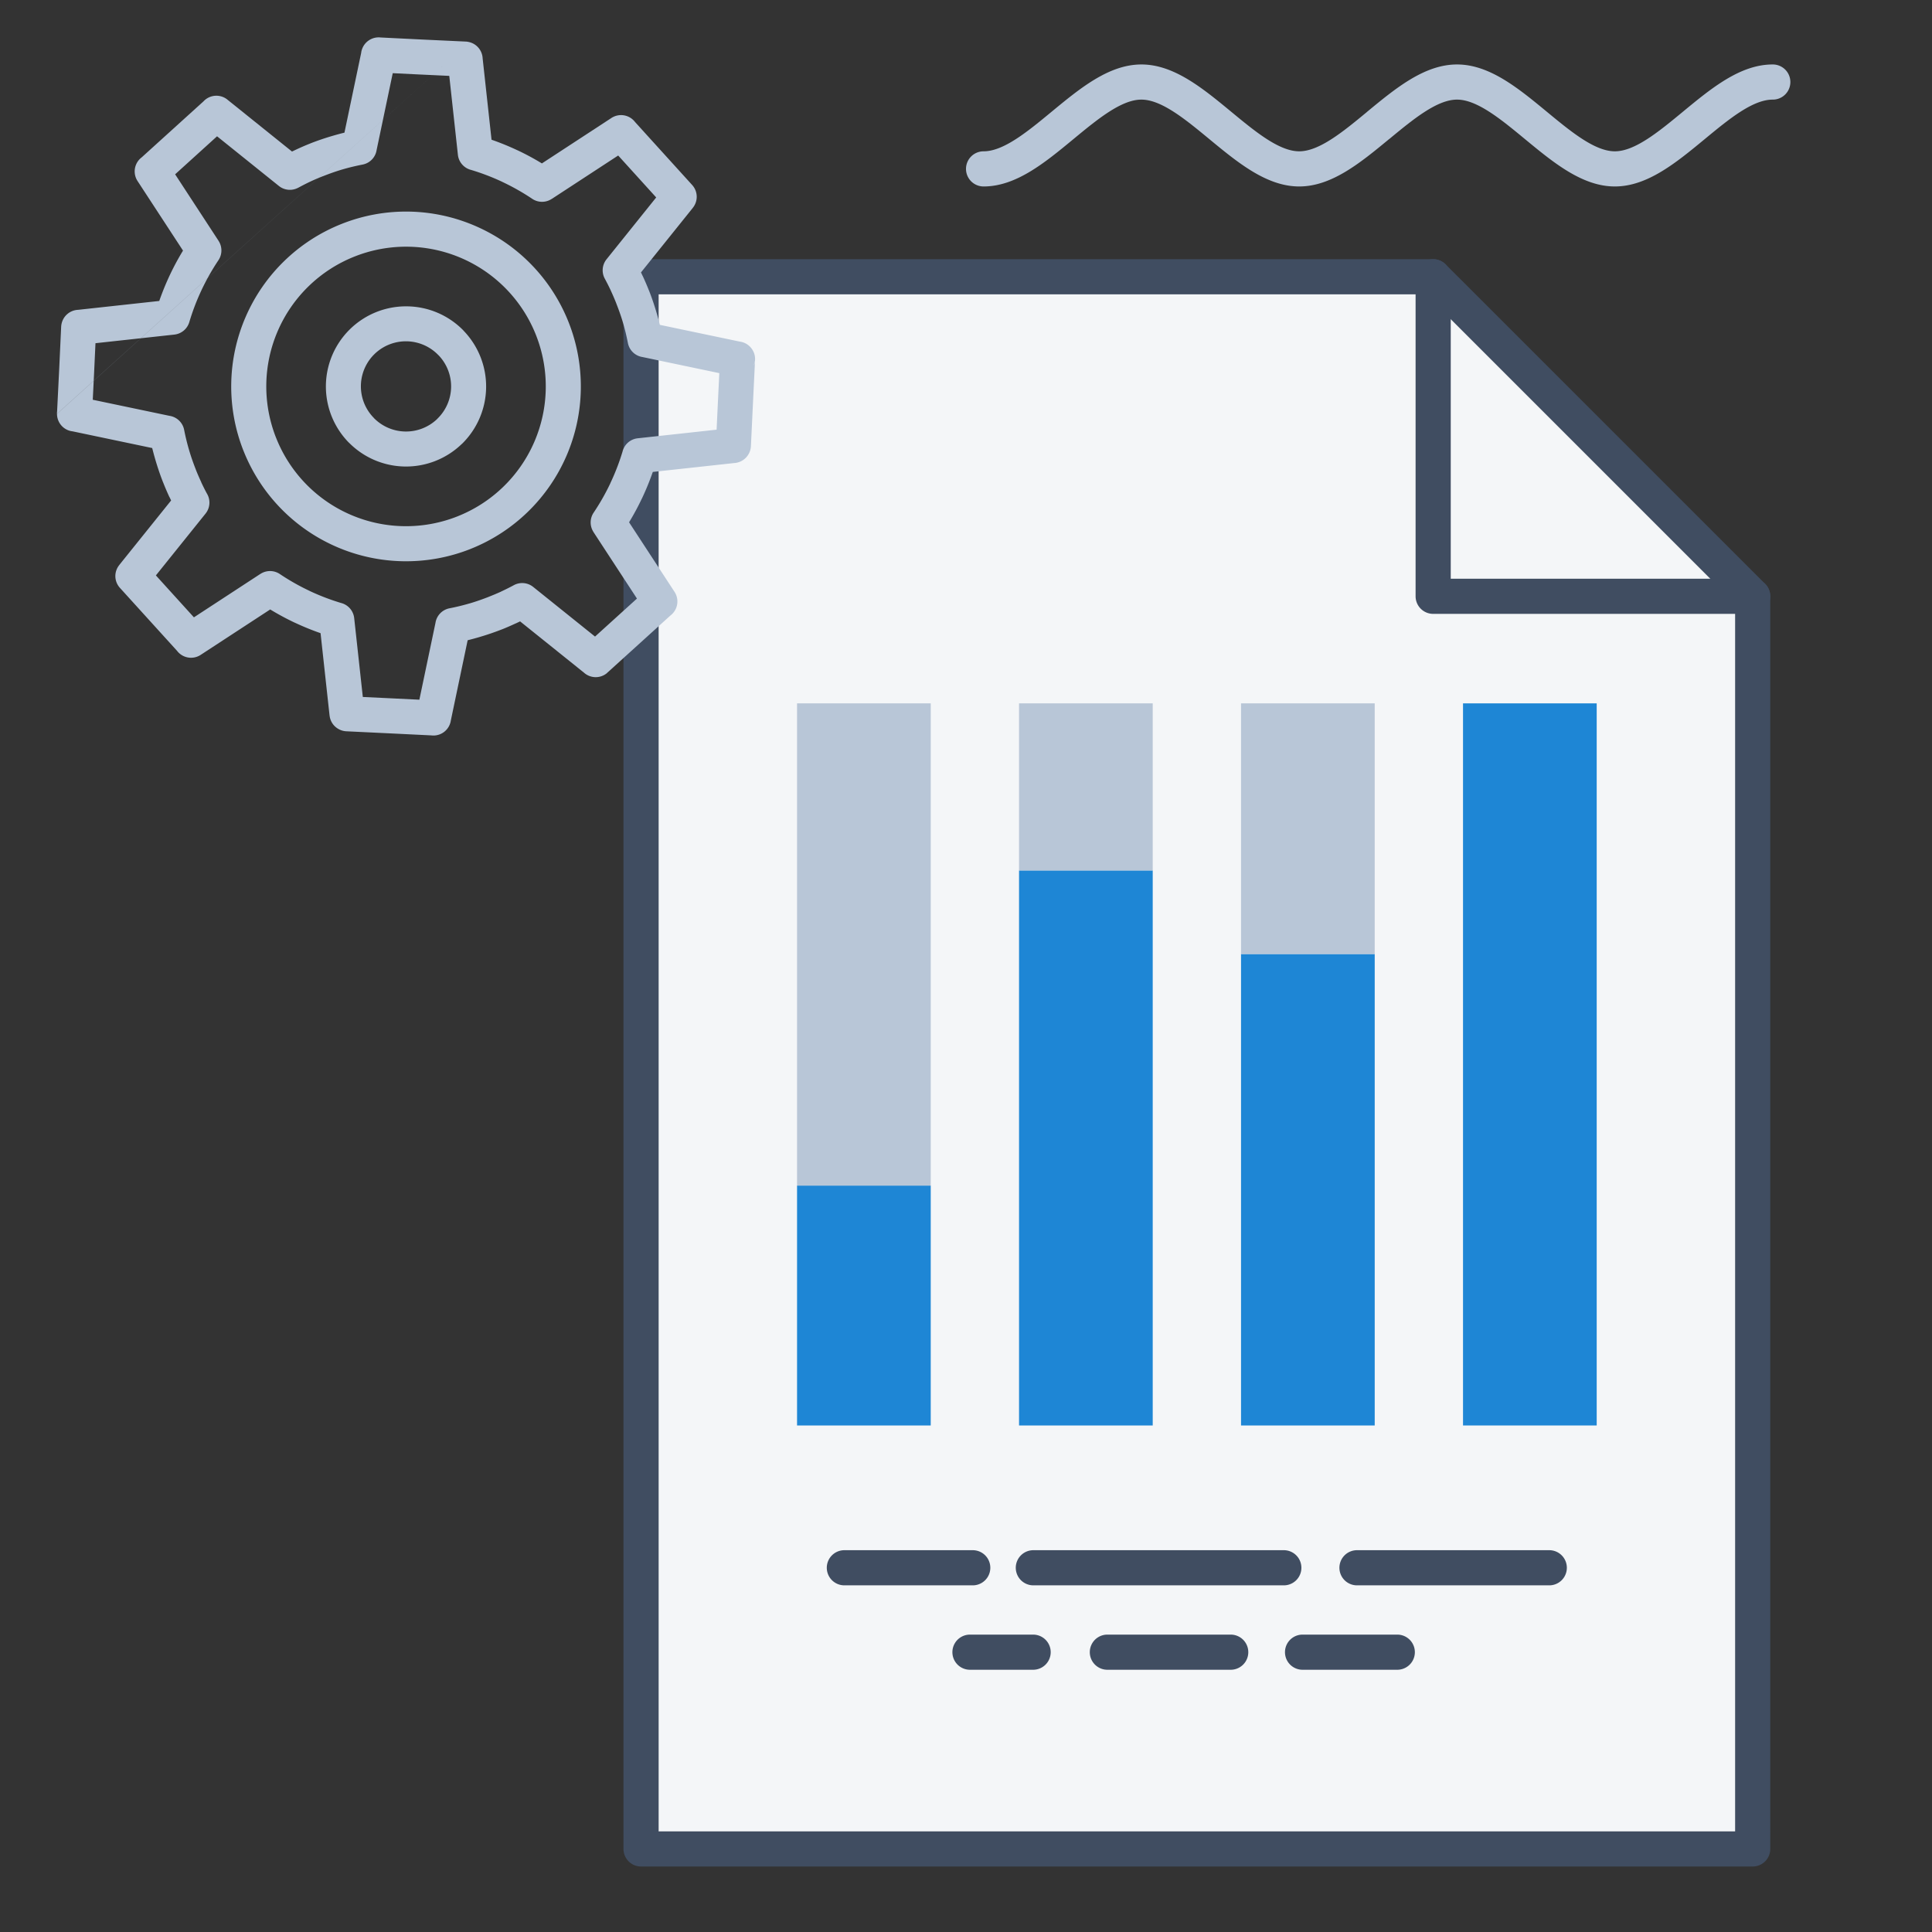
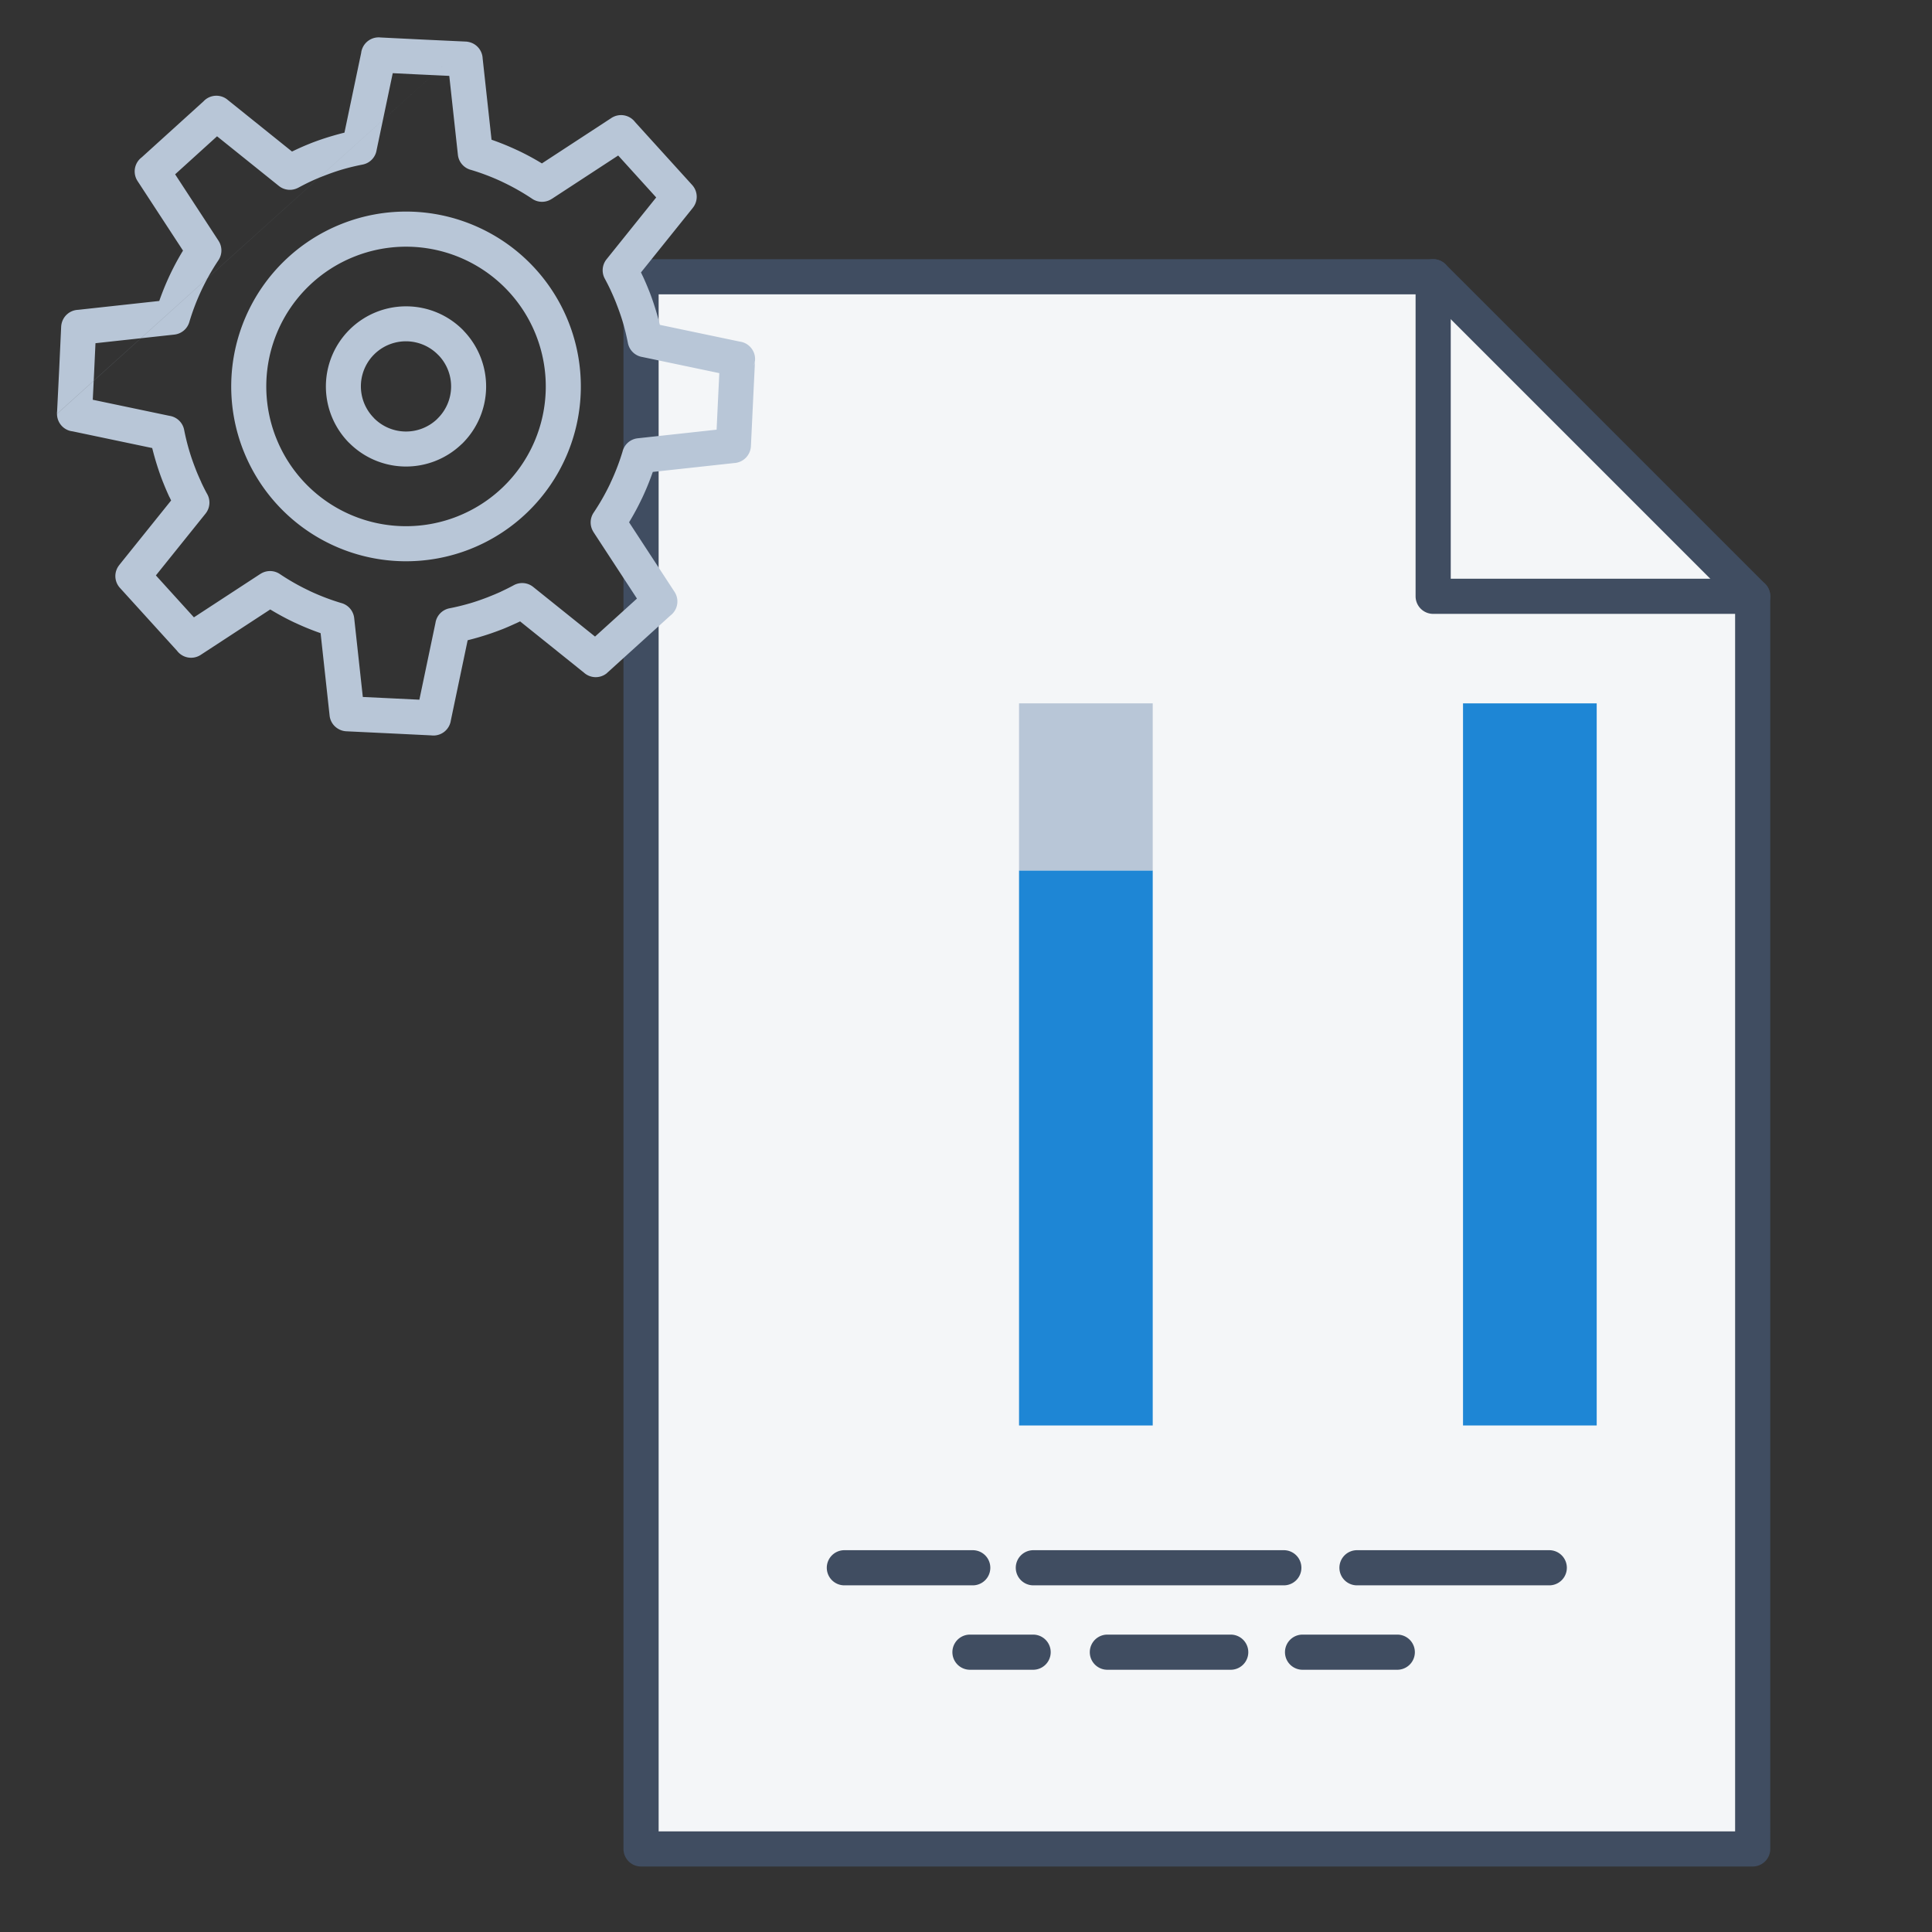
<svg xmlns="http://www.w3.org/2000/svg" width="350" height="350" viewBox="0 0 350 350">
  <rect x="0" y="0" width="350" height="350" fill="#333333" stroke="none" />
  <defs>
    <style>.a{fill:#f4f6f8;}.a,.b,.e{fill-rule:evenodd;}.b{fill:#404d61;}.c{fill:#1e86d5;}.d,.e{fill:#b8c6d7;}</style>
  </defs>
  <polygon class="a" points="116.133 50.14 259.631 50.14 317.517 108.025 317.517 334.952 116.133 334.952 116.133 50.14" />
  <path class="b" d="M116.133,46.955H259.632a3.173,3.173,0,0,1,2.252.933l57.885,57.885a3.167,3.167,0,0,1,.93,2.251h.003V334.952a3.186,3.186,0,0,1-3.184,3.184H116.133a3.186,3.186,0,0,1-3.184-3.184V50.139A3.186,3.186,0,0,1,116.133,46.955Zm142.179,6.368H119.318V331.768H314.333V109.343Z" />
  <path class="b" d="M152.989,287.2a3.184,3.184,0,1,1-.047-6.368h23.257a3.184,3.184,0,1,1,.047,6.368H152.989ZM235.97,302.493a3.184,3.184,0,1,1,0-6.368h17.161a3.184,3.184,0,0,1,0,6.368Zm-35.359,0a3.184,3.184,0,1,1,0-6.368h22.345a3.184,3.184,0,0,1,0,6.368h-22.345Zm-24.892,0a3.184,3.184,0,1,1,0-6.368H187.16a3.184,3.184,0,0,1,0,6.368ZM245.855,287.2a3.184,3.184,0,0,1-.047-6.368h34.857a3.184,3.184,0,0,1,0,6.368Zm-58.63,0a3.184,3.184,0,1,1-.047-6.368h45.375A3.184,3.184,0,1,1,232.6,287.2H187.226Z" />
  <path class="b" d="M317.517,104.84a3.184,3.184,0,0,1,.009,6.368H259.632a3.186,3.186,0,0,1-3.184-3.184V50.139a3.184,3.184,0,0,1,6.368,0V104.84Z" />
-   <rect class="c" x="144.393" y="214.776" width="24.218" height="43.463" />
  <rect class="c" x="184.609" y="157.691" width="24.218" height="100.548" />
-   <rect class="c" x="224.824" y="172.829" width="24.218" height="85.41" />
  <rect class="c" x="265.039" y="127.421" width="24.218" height="130.817" />
-   <rect class="d" x="224.824" y="127.421" width="24.218" height="45.41" />
  <rect class="d" x="184.609" y="127.421" width="24.218" height="30.27" />
-   <rect class="d" x="144.393" y="127.421" width="24.218" height="87.358" />
-   <path class="e" d="M178.184,33.78a3.184,3.184,0,1,1,0-6.368c3.635,0,7.96-3.568,12.28-7.132,5.207-4.297,10.419-8.602,16.311-8.602S217.878,15.98,223.087,20.28c4.317,3.564,8.642,7.132,12.279,7.132,3.633,0,7.955-3.562,12.272-7.128l-.005-.004c5.204-4.297,10.419-8.602,16.321-8.602,5.891,0,11.103,4.302,16.313,8.602,4.317,3.564,8.642,7.132,12.279,7.132,3.635,0,7.96-3.568,12.28-7.132,5.207-4.297,10.419-8.602,16.31-8.602a3.184,3.184,0,1,1,.045,6.368c-.015,0-.03,0-.045,0-3.638,0-7.962,3.568-12.279,7.132-5.209,4.3-10.419,8.602-16.311,8.602s-11.104-4.304-16.311-8.602c-4.32-3.564-8.645-7.132-12.282-7.132-3.626,0-7.95,3.57-12.264,7.132l-.005-.004-.008.004c-5.209,4.3-10.418,8.602-16.311,8.602s-11.103-4.304-16.311-8.602c-4.32-3.564-8.645-7.132-12.282-7.132s-7.963,3.568-12.28,7.132C189.286,29.478,184.075,33.78,178.184,33.78Z" />
-   <path class="e" d="M97.108,60.724A25.304,25.304,0,0,0,64.293,46.449l-.02.008-.005.003A25.305,25.305,0,0,0,50.001,79.278l.002.005.005.015h.003a25.303,25.303,0,0,0,32.817,14.266l.002-.001.01-.003v-.002A25.308,25.308,0,0,0,97.112,60.736l-.004-.012ZM86.193,40.969a31.672,31.672,0,0,1-.94,58.472l-.11.045A31.674,31.674,0,0,1,44.134,81.72l-.052-.125A31.676,31.676,0,0,1,61.869,40.572l.092-.037a31.575,31.575,0,0,1,24.231.433ZM73.637,55.497a14.491,14.491,0,0,1,10.249,4.302l.196.216a14.539,14.539,0,0,1-.318,20.322l-.216.195a14.523,14.523,0,0,1-20.314-.324l-.008.005A14.516,14.516,0,0,1,73.637,55.497Zm5.721,8.78.143.135a8.141,8.141,0,0,1-.216,11.397l-.135.143a8.157,8.157,0,0,1-11.398-.203l-.007-.007.007-.005A8.155,8.155,0,0,1,79.317,64.234l.042.043ZM85.024,7.63a3.186,3.186,0,0,1,2.412,2.95l1.61,14.73a47.857,47.857,0,0,1,4.664,1.9l.01.004.003-.004a46.608,46.608,0,0,1,4.447,2.394L110.77,21.369a3.189,3.189,0,0,1,4.282.745L125.374,33.493l.086.098.025.03a3.176,3.176,0,0,1,.033,4.016l.005.003-9.403,11.71.305.647.008.015.005-.003c.394.853.773,1.722,1.121,2.613l.005-.003c.505,1.276.975,2.652,1.402,4.114q.316,1.076.571,2.116l14.483,3.036a3.16,3.16,0,0,1,1.71.787l.123.118.116.123.167.203.033.043a3.159,3.159,0,0,1,.612,2.125l-.373,7.707-.372,7.834a3.222,3.222,0,0,1-3.026,3.06l-14.751,1.609a47.95,47.95,0,0,1-1.906,4.681l-.079.158a47.216,47.216,0,0,1-2.312,4.285l8.236,12.603a3.189,3.189,0,0,1-.745,4.284l-11.38,10.316-.118.101.008.01-.028.023a3.184,3.184,0,0,1-4.154-.105L94.22,112.57l-.667.316-.178.075c-.895.414-1.71.767-2.43,1.052l-.156.056c-1.258.491-2.58.943-3.953,1.343v.003q-1.068.312-2.116.571l-3.044,14.516-.025.153-.003.012-.003.01-.025.116-.01.045a3.184,3.184,0,0,1-3.089,2.409,3.061,3.061,0,0,1-.406-.025l-7.542-.368L62.74,132.48a3.175,3.175,0,0,1-1.551-.493l-.053-.033-.045-.03a3.156,3.156,0,0,1-1.381-2.292h-.007l-1.63-14.927a48.24,48.24,0,0,1-4.665-1.903l-.011-.004-.002.004a47.823,47.823,0,0,1-4.445-2.394l-12.601,8.233a3.189,3.189,0,0,1-4.282-.745L21.744,106.518l-.063-.071a3.167,3.167,0,0,1-.082-4.071l-.005-.005L31,90.665l-.3-.623-.003-.005-.01.005c-.376-.813-.76-1.693-1.133-2.648l-.005.003C29.036,86.1,28.57,84.724,28.15,83.3q-.315-1.076-.577-2.133L13.143,78.14a3.139,3.139,0,0,1-1.226-.403,3.189,3.189,0,0,1-1.589-2.757L85.023,7.63ZM82.951,28.035a3.182,3.182,0,0,0,2.394,2.748,41.251,41.251,0,0,1,5.666,2.169l-.002.005a41.309,41.309,0,0,1,5.42,3.068,3.182,3.182,0,0,0,3.502.02l.005.005,12.054-7.878,6.887,7.596L109.88,46.973a3.18,3.18,0,0,0-.279,3.575c.396.738.755,1.449,1.068,2.121l-.005.003c.344.742.672,1.504.976,2.271l.005.011-.005.003c.496,1.259.91,2.445,1.231,3.542.336,1.148.631,2.372.88,3.647a3.179,3.179,0,0,0,2.647,2.535l13.912,2.916-.248,5.094-.243,5.149L115.53,79.4a3.18,3.18,0,0,0-2.747,2.394,41.279,41.279,0,0,1-2.179,5.666l-.067.158a40.96,40.96,0,0,1-2.999,5.26,3.18,3.18,0,0,0-.02,3.502l-.005.005,7.878,12.051-7.595,6.884-11.204-8.993a3.181,3.181,0,0,0-3.542-.298c-.697.376-1.421.739-2.16,1.083l-.173.088q-.895.41-2.108.89l-.163.068c-1.174.455-2.304.847-3.387,1.163l-.012.003v-.003c-1.166.34-2.379.637-3.623.88a3.179,3.179,0,0,0-2.535,2.644l-2.916,13.912-5.096-.249-5.15-.246L64.166,111.98a3.186,3.186,0,0,0-2.4-2.751,41.366,41.366,0,0,1-5.663-2.169l.003-.005a41.069,41.069,0,0,1-5.418-3.068,3.18,3.18,0,0,0-3.502-.02l-.005-.005-12.051,7.875-6.889-7.596,8.997-11.198a3.182,3.182,0,0,0,.223-3.671c-.353-.652-.692-1.329-1.009-2.014l.01-.004c-.368-.795-.707-1.565-.987-2.282l-.005-.01.005-.003c-.486-1.231-.898-2.419-1.228-3.55-.344-1.171-.642-2.389-.888-3.64a3.182,3.182,0,0,0-2.644-2.535L16.806,72.419l.252-5.094V67.29l.238-5.115,14.285-1.561a3.183,3.183,0,0,0,2.71-2.251A41.391,41.391,0,0,1,39.575,47.136a3.182,3.182,0,0,0,.02-3.502l.004-.004L31.726,31.578l7.596-6.887,11.201,8.997a3.182,3.182,0,0,0,3.505.318l.003.005q1.23-.666,2.191-1.115c.682-.318,1.442-.647,2.274-.973l.01-.005.003.005c1.256-.496,2.439-.91,3.538-1.231,1.148-.336,2.374-.631,3.65-.88A3.178,3.178,0,0,0,68.23,27.167l2.919-13.911,5.092.25h.035l5.115.241,1.561,14.287Zm53.826,37.25-.218.94A3.16,3.16,0,0,0,136.777,65.284Zm-126.46,9.687a3.094,3.094,0,0,1,.025-.406l.373-7.541.003-.041.361-7.781a3.274,3.274,0,0,1,.101-.662,3.187,3.187,0,0,1,2.95-2.412l14.721-1.607a48.404,48.404,0,0,1,1.913-4.686,46.551,46.551,0,0,1,2.39-4.437L24.918,32.796a3.187,3.187,0,0,1,.745-4.284l11.204-10.153a3.183,3.183,0,0,1,4.434-.224l11.598,9.317.634-.301c.913-.426,1.802-.817,2.64-1.144l-.003-.005c1.274-.503,2.648-.975,4.109-1.401.717-.21,1.427-.402,2.122-.572L65.427,9.594a3.06,3.06,0,0,1,.14-.635l.022-.06.038-.102A3.193,3.193,0,0,1,68.959,6.79l7.581.374.043.003,7.779.363a3.196,3.196,0,0,1,.662.1L10.318,74.972Zm6.741-7.68ZM76.275,13.506Z" />
+   <path class="e" d="M97.108,60.724A25.304,25.304,0,0,0,64.293,46.449l-.02.008-.005.003A25.305,25.305,0,0,0,50.001,79.278l.002.005.005.015h.003a25.303,25.303,0,0,0,32.817,14.266l.002-.001.01-.003v-.002A25.308,25.308,0,0,0,97.112,60.736l-.004-.012ZM86.193,40.969a31.672,31.672,0,0,1-.94,58.472l-.11.045A31.674,31.674,0,0,1,44.134,81.72l-.052-.125A31.676,31.676,0,0,1,61.869,40.572l.092-.037a31.575,31.575,0,0,1,24.231.433ZM73.637,55.497a14.491,14.491,0,0,1,10.249,4.302l.196.216a14.539,14.539,0,0,1-.318,20.322l-.216.195a14.523,14.523,0,0,1-20.314-.324l-.008.005A14.516,14.516,0,0,1,73.637,55.497Zm5.721,8.78.143.135a8.141,8.141,0,0,1-.216,11.397l-.135.143a8.157,8.157,0,0,1-11.398-.203l-.007-.007.007-.005A8.155,8.155,0,0,1,79.317,64.234l.042.043ZM85.024,7.63a3.186,3.186,0,0,1,2.412,2.95l1.61,14.73a47.857,47.857,0,0,1,4.664,1.9l.01.004.003-.004a46.608,46.608,0,0,1,4.447,2.394L110.77,21.369a3.189,3.189,0,0,1,4.282.745L125.374,33.493l.086.098.025.03a3.176,3.176,0,0,1,.033,4.016l.005.003-9.403,11.71.305.647.008.015.005-.003c.394.853.773,1.722,1.121,2.613l.005-.003c.505,1.276.975,2.652,1.402,4.114q.316,1.076.571,2.116l14.483,3.036a3.16,3.16,0,0,1,1.71.787l.123.118.116.123.167.203.033.043a3.159,3.159,0,0,1,.612,2.125l-.373,7.707-.372,7.834a3.222,3.222,0,0,1-3.026,3.06l-14.751,1.609a47.95,47.95,0,0,1-1.906,4.681l-.079.158a47.216,47.216,0,0,1-2.312,4.285l8.236,12.603a3.189,3.189,0,0,1-.745,4.284l-11.38,10.316-.118.101.008.01-.028.023a3.184,3.184,0,0,1-4.154-.105L94.22,112.57l-.667.316-.178.075c-.895.414-1.71.767-2.43,1.052l-.156.056c-1.258.491-2.58.943-3.953,1.343v.003q-1.068.312-2.116.571l-3.044,14.516-.025.153-.003.012-.003.01-.025.116-.01.045a3.184,3.184,0,0,1-3.089,2.409,3.061,3.061,0,0,1-.406-.025l-7.542-.368L62.74,132.48a3.175,3.175,0,0,1-1.551-.493l-.053-.033-.045-.03a3.156,3.156,0,0,1-1.381-2.292l-1.63-14.927a48.24,48.24,0,0,1-4.665-1.903l-.011-.004-.002.004a47.823,47.823,0,0,1-4.445-2.394l-12.601,8.233a3.189,3.189,0,0,1-4.282-.745L21.744,106.518l-.063-.071a3.167,3.167,0,0,1-.082-4.071l-.005-.005L31,90.665l-.3-.623-.003-.005-.01.005c-.376-.813-.76-1.693-1.133-2.648l-.005.003C29.036,86.1,28.57,84.724,28.15,83.3q-.315-1.076-.577-2.133L13.143,78.14a3.139,3.139,0,0,1-1.226-.403,3.189,3.189,0,0,1-1.589-2.757L85.023,7.63ZM82.951,28.035a3.182,3.182,0,0,0,2.394,2.748,41.251,41.251,0,0,1,5.666,2.169l-.002.005a41.309,41.309,0,0,1,5.42,3.068,3.182,3.182,0,0,0,3.502.02l.005.005,12.054-7.878,6.887,7.596L109.88,46.973a3.18,3.18,0,0,0-.279,3.575c.396.738.755,1.449,1.068,2.121l-.005.003c.344.742.672,1.504.976,2.271l.005.011-.005.003c.496,1.259.91,2.445,1.231,3.542.336,1.148.631,2.372.88,3.647a3.179,3.179,0,0,0,2.647,2.535l13.912,2.916-.248,5.094-.243,5.149L115.53,79.4a3.18,3.18,0,0,0-2.747,2.394,41.279,41.279,0,0,1-2.179,5.666l-.067.158a40.96,40.96,0,0,1-2.999,5.26,3.18,3.18,0,0,0-.02,3.502l-.005.005,7.878,12.051-7.595,6.884-11.204-8.993a3.181,3.181,0,0,0-3.542-.298c-.697.376-1.421.739-2.16,1.083l-.173.088q-.895.41-2.108.89l-.163.068c-1.174.455-2.304.847-3.387,1.163l-.012.003v-.003c-1.166.34-2.379.637-3.623.88a3.179,3.179,0,0,0-2.535,2.644l-2.916,13.912-5.096-.249-5.15-.246L64.166,111.98a3.186,3.186,0,0,0-2.4-2.751,41.366,41.366,0,0,1-5.663-2.169l.003-.005a41.069,41.069,0,0,1-5.418-3.068,3.18,3.18,0,0,0-3.502-.02l-.005-.005-12.051,7.875-6.889-7.596,8.997-11.198a3.182,3.182,0,0,0,.223-3.671c-.353-.652-.692-1.329-1.009-2.014l.01-.004c-.368-.795-.707-1.565-.987-2.282l-.005-.01.005-.003c-.486-1.231-.898-2.419-1.228-3.55-.344-1.171-.642-2.389-.888-3.64a3.182,3.182,0,0,0-2.644-2.535L16.806,72.419l.252-5.094V67.29l.238-5.115,14.285-1.561a3.183,3.183,0,0,0,2.71-2.251A41.391,41.391,0,0,1,39.575,47.136a3.182,3.182,0,0,0,.02-3.502l.004-.004L31.726,31.578l7.596-6.887,11.201,8.997a3.182,3.182,0,0,0,3.505.318l.003.005q1.23-.666,2.191-1.115c.682-.318,1.442-.647,2.274-.973l.01-.005.003.005c1.256-.496,2.439-.91,3.538-1.231,1.148-.336,2.374-.631,3.65-.88A3.178,3.178,0,0,0,68.23,27.167l2.919-13.911,5.092.25h.035l5.115.241,1.561,14.287Zm53.826,37.25-.218.94A3.16,3.16,0,0,0,136.777,65.284Zm-126.46,9.687a3.094,3.094,0,0,1,.025-.406l.373-7.541.003-.041.361-7.781a3.274,3.274,0,0,1,.101-.662,3.187,3.187,0,0,1,2.95-2.412l14.721-1.607a48.404,48.404,0,0,1,1.913-4.686,46.551,46.551,0,0,1,2.39-4.437L24.918,32.796a3.187,3.187,0,0,1,.745-4.284l11.204-10.153a3.183,3.183,0,0,1,4.434-.224l11.598,9.317.634-.301c.913-.426,1.802-.817,2.64-1.144l-.003-.005c1.274-.503,2.648-.975,4.109-1.401.717-.21,1.427-.402,2.122-.572L65.427,9.594a3.06,3.06,0,0,1,.14-.635l.022-.06.038-.102A3.193,3.193,0,0,1,68.959,6.79l7.581.374.043.003,7.779.363a3.196,3.196,0,0,1,.662.1L10.318,74.972Zm6.741-7.68ZM76.275,13.506Z" />
</svg>